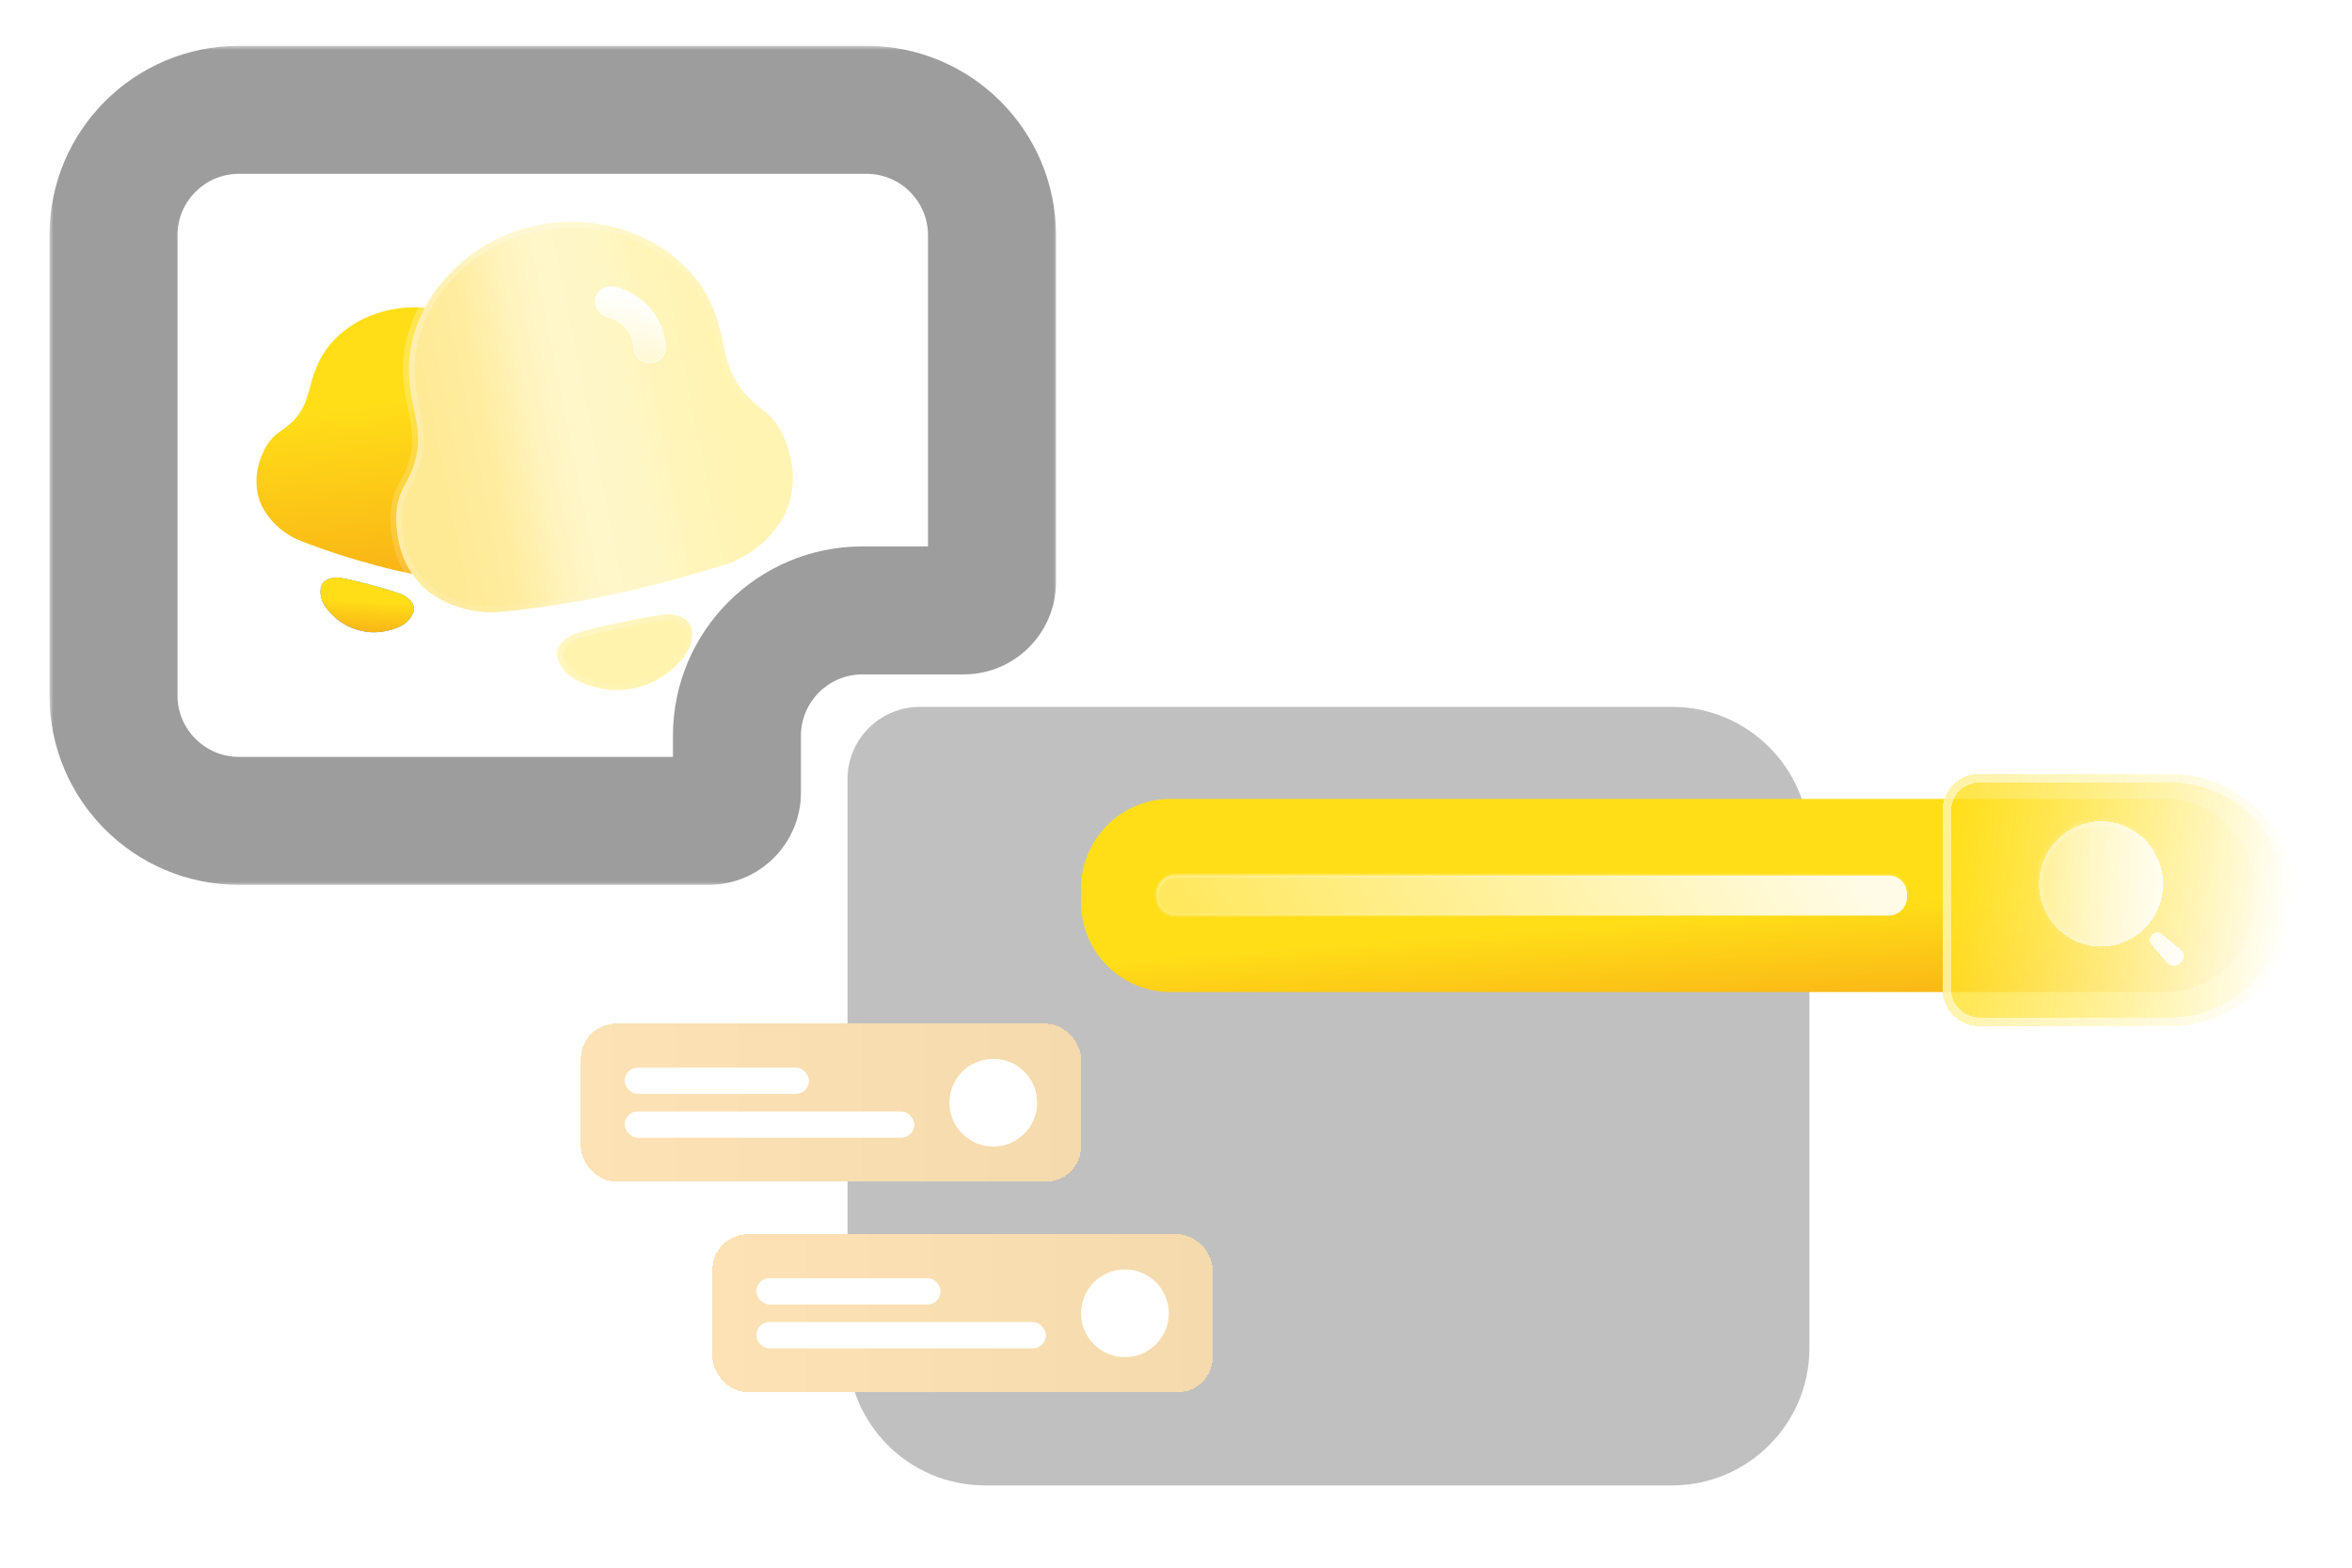
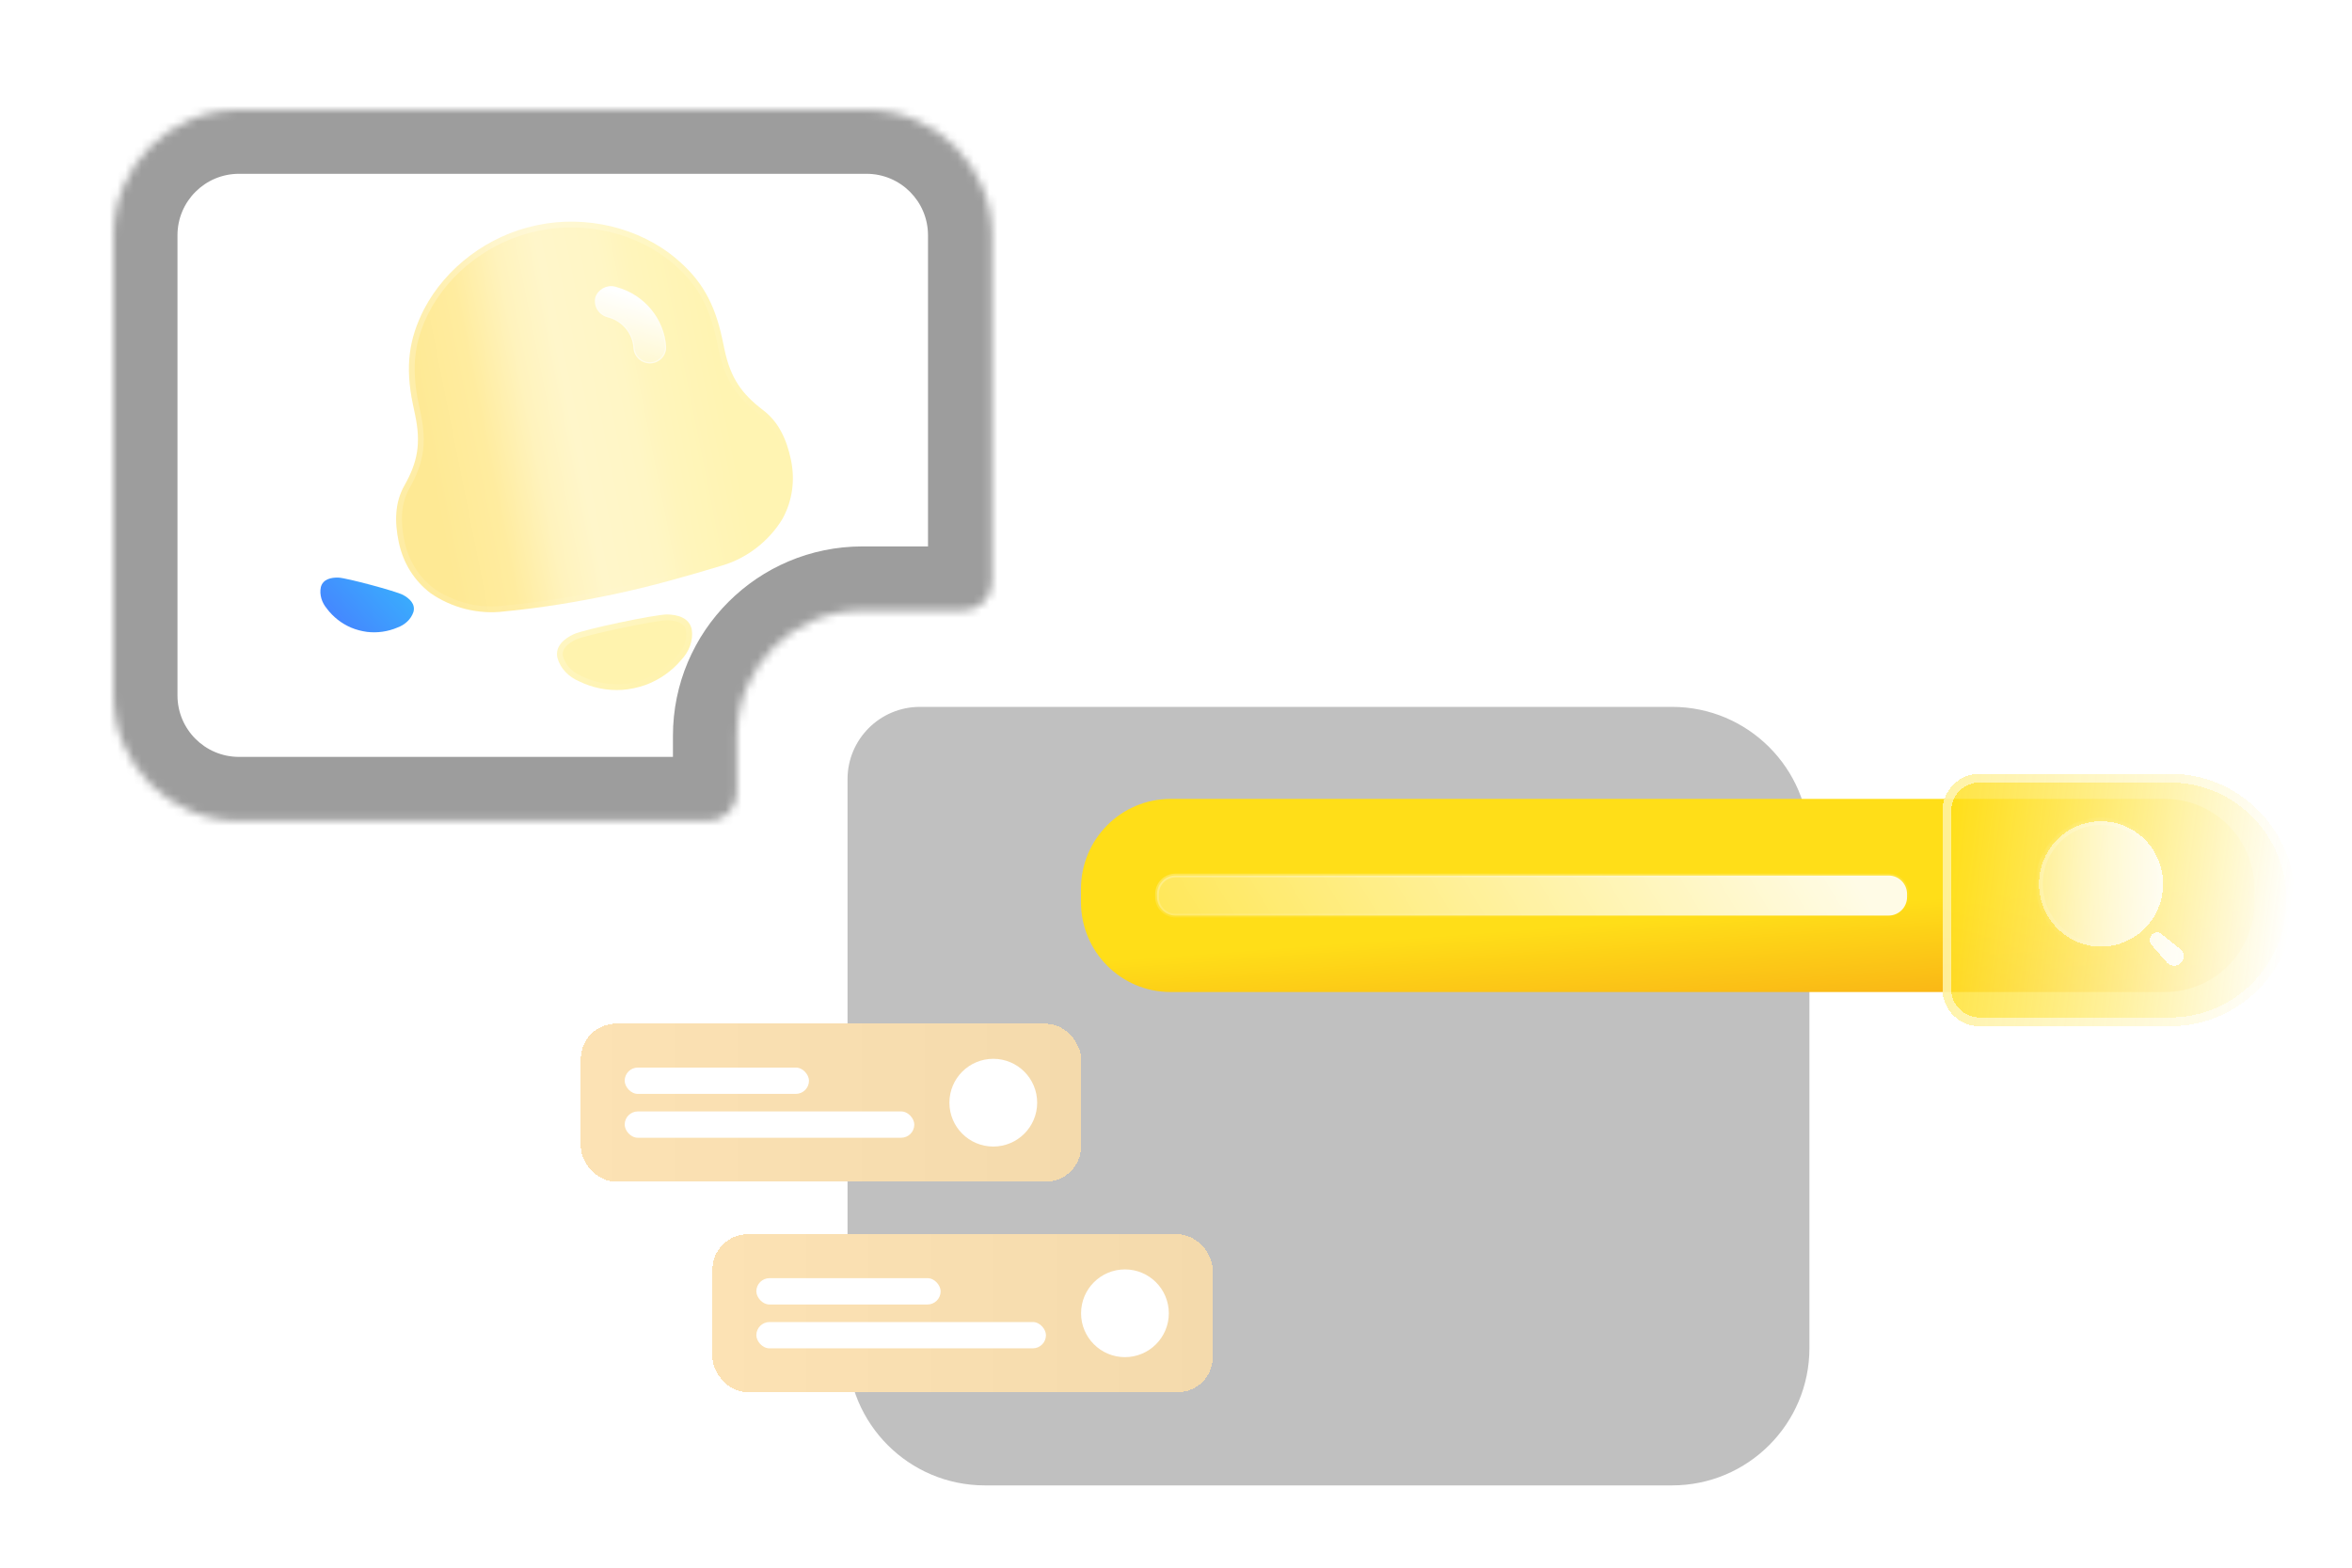
<svg xmlns="http://www.w3.org/2000/svg" width="294" height="196" viewBox="0 0 294 196" fill="none">
  <g clip-path="url(#clip0_1417_1542)">
    <g filter="url(#filter0_d_1417_1542)">
      <path d="M105.941 97.427C105.941 92.429 109.993 88.377 114.992 88.377H209.002C218.489 88.377 226.179 96.067 226.179 105.554V168.535C226.179 178.022 218.489 185.712 209.002 185.712H123.118C113.632 185.712 105.941 178.022 105.941 168.535V97.427Z" fill="#C0C0C0" />
    </g>
    <mask id="path-2-outside-1_1417_1542" maskUnits="userSpaceOnUse" x="6.184" y="5.73" width="126" height="105" fill="black">
-       <rect fill="white" x="6.184" y="5.73" width="126" height="105" />
      <path fill-rule="evenodd" clip-rule="evenodd" d="M29.872 13.73C21.207 13.73 14.184 20.754 14.184 29.419V86.942C14.184 95.606 21.207 102.63 29.872 102.63H88.575C90.531 102.63 92.117 101.044 92.117 99.088V92.005C92.117 83.34 99.141 76.316 107.805 76.316H120.458C122.415 76.316 124.001 74.73 124.001 72.774V29.419C124.001 20.754 116.977 13.73 108.313 13.73H29.872Z" />
    </mask>
    <path fill-rule="evenodd" clip-rule="evenodd" d="M29.872 13.73C21.207 13.73 14.184 20.754 14.184 29.419V86.942C14.184 95.606 21.207 102.63 29.872 102.63H88.575C90.531 102.63 92.117 101.044 92.117 99.088V92.005C92.117 83.34 99.141 76.316 107.805 76.316H120.458C122.415 76.316 124.001 74.73 124.001 72.774V29.419C124.001 20.754 116.977 13.73 108.313 13.73H29.872Z" fill="white" />
    <path d="M22.184 29.419C22.184 25.173 25.626 21.73 29.872 21.73V5.73C16.789 5.73 6.184 16.336 6.184 29.419H22.184ZM22.184 86.942V29.419H6.184V86.942H22.184ZM29.872 94.63C25.626 94.63 22.184 91.188 22.184 86.942H6.184C6.184 100.024 16.789 110.63 29.872 110.63V94.63ZM88.575 94.63H29.872V110.63H88.575V94.63ZM100.117 99.088V92.005H84.117V99.088H100.117ZM100.117 92.005C100.117 87.758 103.559 84.316 107.805 84.316V68.316C94.723 68.316 84.117 78.922 84.117 92.005H100.117ZM107.805 84.316H120.458V68.316H107.805V84.316ZM116.001 29.419V72.774H132.001V29.419H116.001ZM108.313 21.73C112.559 21.73 116.001 25.173 116.001 29.419H132.001C132.001 16.336 121.395 5.73 108.313 5.73V21.73ZM29.872 21.73H108.313V5.73H29.872V21.73ZM120.458 84.316C126.833 84.316 132.001 79.149 132.001 72.774H116.001C116.001 70.312 117.996 68.316 120.458 68.316V84.316ZM88.575 110.63C94.949 110.63 100.117 105.462 100.117 99.088H84.117C84.117 96.626 86.113 94.63 88.575 94.63V110.63Z" fill="#9D9D9D" mask="url(#path-2-outside-1_1417_1542)" />
    <g filter="url(#filter1_d_1417_1542)">
      <path d="M270.622 124.027H146.307C140.129 124.027 135.121 118.992 135.121 112.78V111.132C135.121 104.92 140.129 99.885 146.307 99.885H270.622C276.8 99.885 281.808 104.92 281.808 111.132V112.78C281.808 118.992 276.8 124.027 270.622 124.027Z" fill="url(#paint0_linear_1417_1542)" />
    </g>
    <g filter="url(#filter2_d_1417_1542)">
      <path d="M286.905 111.955C286.905 116.313 285.155 120.258 282.329 123.115C279.503 125.971 275.6 127.74 271.288 127.74H247.45C244.887 127.74 242.809 125.661 242.809 123.098V100.818C242.809 98.254 244.887 96.176 247.45 96.176H271.288C279.912 96.176 286.905 103.238 286.905 111.955Z" fill="url(#paint1_linear_1417_1542)" shape-rendering="crispEdges" />
      <path d="M286.356 111.955C286.356 116.163 284.667 119.971 281.939 122.729C279.211 125.486 275.447 127.191 271.288 127.191H247.45C245.19 127.191 243.357 125.358 243.357 123.098V100.818C243.357 98.557 245.19 96.724 247.45 96.724H271.288C279.604 96.724 286.356 103.535 286.356 111.955Z" stroke="white" stroke-opacity="0.53" stroke-width="1.097" shape-rendering="crispEdges" />
    </g>
    <path d="M146.934 109.461H146.934H236.081C236.383 109.461 236.682 109.52 236.962 109.637C237.241 109.753 237.495 109.924 237.709 110.139C237.923 110.354 238.093 110.61 238.209 110.891C238.324 111.172 238.384 111.474 238.384 111.778V112.152C238.384 112.456 238.324 112.758 238.209 113.039C238.093 113.321 237.923 113.576 237.709 113.791C237.495 114.006 237.241 114.177 236.961 114.293C236.682 114.41 236.383 114.47 236.08 114.47H146.934H146.934C146.632 114.47 146.332 114.41 146.053 114.293C145.774 114.177 145.52 114.006 145.306 113.791C145.092 113.576 144.922 113.321 144.806 113.039C144.69 112.758 144.63 112.456 144.631 112.152V112.152V111.778V111.778C144.63 111.474 144.69 111.172 144.806 110.891C144.922 110.61 145.092 110.354 145.306 110.139C145.52 109.924 145.774 109.753 146.053 109.637C146.332 109.52 146.632 109.461 146.934 109.461Z" fill="url(#paint2_linear_1417_1542)" fill-opacity="0.89" stroke="url(#paint3_linear_1417_1542)" stroke-width="0.464" />
    <g filter="url(#filter3_d_1417_1542)">
      <mask id="path-8-inside-2_1417_1542" fill="white">
        <path fill-rule="evenodd" clip-rule="evenodd" d="M254.875 110.516C254.875 106.187 258.347 102.678 262.63 102.678C264.687 102.678 266.659 103.504 268.113 104.974C269.568 106.443 270.385 108.437 270.385 110.516C270.385 114.845 266.913 118.354 262.63 118.354C258.347 118.354 254.875 114.845 254.875 110.516ZM270.261 116.827L272.571 118.691H272.611C273.078 119.163 273.078 119.929 272.611 120.401C272.144 120.873 271.386 120.873 270.919 120.401L269.002 118.205C268.821 118.022 268.719 117.774 268.719 117.516C268.719 117.257 268.821 117.009 269.002 116.827C269.351 116.479 269.912 116.479 270.261 116.827Z" />
      </mask>
      <path fill-rule="evenodd" clip-rule="evenodd" d="M254.875 110.516C254.875 106.187 258.347 102.678 262.63 102.678C264.687 102.678 266.659 103.504 268.113 104.974C269.568 106.443 270.385 108.437 270.385 110.516C270.385 114.845 266.913 118.354 262.63 118.354C258.347 118.354 254.875 114.845 254.875 110.516ZM270.261 116.827L272.571 118.691H272.611C273.078 119.163 273.078 119.929 272.611 120.401C272.144 120.873 271.386 120.873 270.919 120.401L269.002 118.205C268.821 118.022 268.719 117.774 268.719 117.516C268.719 117.257 268.821 117.009 269.002 116.827C269.351 116.479 269.912 116.479 270.261 116.827Z" fill="url(#paint4_linear_1417_1542)" fill-opacity="0.89" shape-rendering="crispEdges" />
-       <path d="M268.113 104.974L267.783 105.3L267.783 105.3L268.113 104.974ZM272.571 118.691L272.279 119.052L272.407 119.155H272.571V118.691ZM270.261 116.827L269.934 117.156L269.951 117.173L269.97 117.188L270.261 116.827ZM272.611 118.691L272.941 118.364L272.804 118.227H272.611V118.691ZM270.919 120.401L270.569 120.706L270.578 120.717L270.589 120.728L270.919 120.401ZM269.002 118.205L269.352 117.899L269.342 117.888L269.331 117.877L269.002 118.205ZM269.002 116.827L268.675 116.497L268.673 116.5L269.002 116.827ZM262.63 102.214C258.086 102.214 254.411 105.935 254.411 110.516H255.339C255.339 106.439 258.608 103.142 262.63 103.142V102.214ZM268.443 104.647C266.902 103.09 264.811 102.214 262.63 102.214V103.142C264.562 103.142 266.416 103.918 267.783 105.3L268.443 104.647ZM270.849 110.516C270.849 108.316 269.984 106.204 268.443 104.647L267.783 105.3C269.151 106.683 269.92 108.559 269.92 110.516H270.849ZM262.63 118.818C267.174 118.818 270.849 115.097 270.849 110.516H269.92C269.92 114.593 266.652 117.89 262.63 117.89V118.818ZM254.411 110.516C254.411 115.097 258.086 118.818 262.63 118.818V117.89C258.608 117.89 255.339 114.593 255.339 110.516H254.411ZM272.862 118.33L270.553 116.465L269.97 117.188L272.279 119.052L272.862 118.33ZM272.611 118.227H272.571V119.155H272.611V118.227ZM272.941 120.728C273.587 120.074 273.587 119.018 272.941 118.364L272.281 119.017C272.569 119.309 272.569 119.783 272.281 120.075L272.941 120.728ZM270.589 120.728C271.238 121.384 272.292 121.384 272.941 120.728L272.281 120.075C271.995 120.363 271.534 120.363 271.249 120.075L270.589 120.728ZM268.652 118.51L270.569 120.706L271.268 120.096L269.352 117.899L268.652 118.51ZM268.255 117.516C268.255 117.896 268.405 118.262 268.673 118.532L269.331 117.877C269.237 117.782 269.183 117.652 269.183 117.516H268.255ZM268.673 116.5C268.405 116.769 268.255 117.135 268.255 117.516H269.183C269.183 117.379 269.237 117.249 269.331 117.154L268.673 116.5ZM270.588 116.497C270.058 115.97 269.205 115.97 268.675 116.497L269.329 117.156C269.498 116.989 269.766 116.989 269.934 117.156L270.588 116.497Z" fill="url(#paint5_linear_1417_1542)" mask="url(#path-8-inside-2_1417_1542)" />
+       <path d="M268.113 104.974L267.783 105.3L267.783 105.3L268.113 104.974ZM272.571 118.691L272.279 119.052L272.407 119.155H272.571V118.691ZM270.261 116.827L269.934 117.156L269.951 117.173L269.97 117.188L270.261 116.827ZM272.611 118.691L272.941 118.364L272.804 118.227H272.611V118.691ZM270.919 120.401L270.569 120.706L270.578 120.717L270.589 120.728L270.919 120.401ZM269.002 118.205L269.352 117.899L269.342 117.888L269.331 117.877L269.002 118.205ZM269.002 116.827L268.675 116.497L268.673 116.5ZM262.63 102.214C258.086 102.214 254.411 105.935 254.411 110.516H255.339C255.339 106.439 258.608 103.142 262.63 103.142V102.214ZM268.443 104.647C266.902 103.09 264.811 102.214 262.63 102.214V103.142C264.562 103.142 266.416 103.918 267.783 105.3L268.443 104.647ZM270.849 110.516C270.849 108.316 269.984 106.204 268.443 104.647L267.783 105.3C269.151 106.683 269.92 108.559 269.92 110.516H270.849ZM262.63 118.818C267.174 118.818 270.849 115.097 270.849 110.516H269.92C269.92 114.593 266.652 117.89 262.63 117.89V118.818ZM254.411 110.516C254.411 115.097 258.086 118.818 262.63 118.818V117.89C258.608 117.89 255.339 114.593 255.339 110.516H254.411ZM272.862 118.33L270.553 116.465L269.97 117.188L272.279 119.052L272.862 118.33ZM272.611 118.227H272.571V119.155H272.611V118.227ZM272.941 120.728C273.587 120.074 273.587 119.018 272.941 118.364L272.281 119.017C272.569 119.309 272.569 119.783 272.281 120.075L272.941 120.728ZM270.589 120.728C271.238 121.384 272.292 121.384 272.941 120.728L272.281 120.075C271.995 120.363 271.534 120.363 271.249 120.075L270.589 120.728ZM268.652 118.51L270.569 120.706L271.268 120.096L269.352 117.899L268.652 118.51ZM268.255 117.516C268.255 117.896 268.405 118.262 268.673 118.532L269.331 117.877C269.237 117.782 269.183 117.652 269.183 117.516H268.255ZM268.673 116.5C268.405 116.769 268.255 117.135 268.255 117.516H269.183C269.183 117.379 269.237 117.249 269.331 117.154L268.673 116.5ZM270.588 116.497C270.058 115.97 269.205 115.97 268.675 116.497L269.329 117.156C269.498 116.989 269.766 116.989 269.934 117.156L270.588 116.497Z" fill="url(#paint5_linear_1417_1542)" mask="url(#path-8-inside-2_1417_1542)" />
    </g>
    <g filter="url(#filter4_d_1417_1542)">
      <rect x="72.602" y="127.988" width="62.528" height="19.746" rx="4.388" fill="url(#paint6_linear_1417_1542)" shape-rendering="crispEdges" />
      <rect x="78.086" y="133.473" width="23.037" height="3.291" rx="1.645" fill="white" />
      <rect x="78.086" y="138.957" width="36.201" height="3.291" rx="1.645" fill="white" />
      <ellipse cx="124.161" cy="137.862" rx="5.485" ry="5.485" fill="white" />
    </g>
    <g filter="url(#filter5_d_1417_1542)">
      <rect x="89.059" y="154.318" width="62.528" height="19.746" rx="4.388" fill="url(#paint7_linear_1417_1542)" shape-rendering="crispEdges" />
      <rect x="94.543" y="159.803" width="23.037" height="3.291" rx="1.645" fill="white" />
      <rect x="94.543" y="165.287" width="36.201" height="3.291" rx="1.645" fill="white" />
      <ellipse cx="140.618" cy="164.192" rx="5.485" ry="5.485" fill="white" />
    </g>
-     <path d="M65.885 62.229C64.888 60.145 64.621 58.499 65.29 56.003L65.518 55.154C66.389 51.902 66.202 49.606 65.136 47.074C63.5 43.147 59.802 40.054 55.668 38.947L55.492 38.899C51.445 37.815 46.853 38.59 43.465 41.029C41.175 42.707 39.754 44.669 38.858 48.011L38.631 48.86C37.962 51.356 36.952 52.66 35.003 53.955C33.568 54.909 32.786 56.42 32.321 58.157C31.855 59.897 31.984 61.697 32.771 63.343C33.836 65.349 35.673 66.939 37.782 67.695C40.809 68.888 43.896 69.859 47.065 70.708C50.231 71.556 53.414 72.169 56.61 72.74C58.812 73.139 61.199 72.68 63.124 71.476C64.626 70.443 65.64 68.949 66.106 67.21C66.572 65.473 66.651 63.773 65.885 62.229" fill="url(#paint8_linear_1417_1542)" />
    <path d="M50.36 74.369C49.423 73.891 43.369 72.269 42.319 72.215C41.417 72.183 40.376 72.394 40.108 73.394C39.902 74.362 40.235 75.355 40.866 76.097L40.863 76.098C41.656 77.147 42.698 77.959 43.881 78.466C44.512 78.732 45.181 78.907 45.884 79.003C47.16 79.154 48.468 78.973 49.679 78.46L49.677 78.458C50.595 78.131 51.38 77.438 51.685 76.496C51.953 75.496 51.157 74.793 50.36 74.369" fill="url(#paint9_linear_1417_1542)" />
-     <path d="M50.36 74.369C49.423 73.891 43.369 72.269 42.319 72.215C41.417 72.183 40.376 72.394 40.108 73.394C39.902 74.362 40.235 75.355 40.866 76.097L40.863 76.098C41.656 77.147 42.698 77.959 43.881 78.466C44.512 78.732 45.181 78.907 45.884 79.003C47.16 79.154 48.468 78.973 49.679 78.46L49.677 78.458C50.595 78.131 51.38 77.438 51.685 76.496C51.953 75.496 51.157 74.793 50.36 74.369" fill="url(#paint10_linear_1417_1542)" />
    <mask id="path-20-outside-3_1417_1542" maskUnits="userSpaceOnUse" x="41.397" y="21.834" width="60.989" height="58.672" fill="black">
      <rect fill="white" x="41.397" y="21.834" width="60.989" height="58.672" />
      <path d="M95.355 51.254C92.73 49.239 91.324 47.309 90.56 43.688L90.301 42.457C89.306 37.738 87.579 34.926 84.577 32.384C79.942 28.429 73.216 26.875 67.218 28.139L66.963 28.193C61.091 29.43 55.729 33.397 52.981 38.707C51.145 42.333 50.601 45.76 51.623 50.609L51.883 51.841C52.646 55.462 52.201 57.782 50.551 60.699C49.336 62.847 49.317 65.284 49.849 67.804C50.38 70.328 51.712 72.543 53.784 74.135C56.444 76.007 59.821 76.848 63.005 76.447C67.644 76.009 72.216 75.249 76.812 74.28C81.406 73.311 85.868 72.031 90.32 70.689C93.392 69.772 96.142 67.639 97.82 64.853C99.07 62.56 99.397 59.995 98.865 57.472C98.334 54.951 97.333 52.73 95.355 51.254" />
    </mask>
    <path d="M95.355 51.254C92.73 49.239 91.324 47.309 90.56 43.688L90.301 42.457C89.306 37.738 87.579 34.926 84.577 32.384C79.942 28.429 73.216 26.875 67.218 28.139L66.963 28.193C61.091 29.43 55.729 33.397 52.981 38.707C51.145 42.333 50.601 45.76 51.623 50.609L51.883 51.841C52.646 55.462 52.201 57.782 50.551 60.699C49.336 62.847 49.317 65.284 49.849 67.804C50.38 70.328 51.712 72.543 53.784 74.135C56.444 76.007 59.821 76.848 63.005 76.447C67.644 76.009 72.216 75.249 76.812 74.28C81.406 73.311 85.868 72.031 90.32 70.689C93.392 69.772 96.142 67.639 97.82 64.853C99.07 62.56 99.397 59.995 98.865 57.472C98.334 54.951 97.333 52.73 95.355 51.254" fill="url(#paint11_linear_1417_1542)" />
    <path d="M94.915 51.827C95.231 52.069 95.684 52.01 95.927 51.694C96.17 51.378 96.11 50.925 95.794 50.682L94.915 51.827ZM84.577 32.384L84.109 32.933L84.111 32.934L84.577 32.384ZM52.981 38.707L52.34 38.376L52.337 38.381L52.981 38.707ZM50.551 60.699L49.922 60.343L49.922 60.344L50.551 60.699ZM53.784 74.135L53.344 74.708C53.352 74.714 53.36 74.72 53.369 74.726L53.784 74.135ZM63.005 76.447L62.937 75.729C62.929 75.729 62.922 75.73 62.914 75.731L63.005 76.447ZM90.32 70.689L90.113 69.998L90.112 69.998L90.32 70.689ZM97.82 64.853L98.438 65.225C98.444 65.216 98.449 65.207 98.454 65.198L97.82 64.853ZM95.786 50.676C95.467 50.438 95.015 50.503 94.776 50.823C94.538 51.142 94.604 51.594 94.923 51.833L95.786 50.676ZM95.794 50.682C94.521 49.704 93.58 48.775 92.864 47.679C92.149 46.584 91.635 45.285 91.266 43.539L89.854 43.837C90.249 45.712 90.82 47.188 91.655 48.468C92.49 49.745 93.564 50.789 94.915 51.827L95.794 50.682ZM91.266 43.539L91.007 42.308L89.595 42.605L89.854 43.837L91.266 43.539ZM91.007 42.308C89.982 37.446 88.178 34.488 85.043 31.833L84.111 32.934C86.98 35.365 88.63 38.03 89.595 42.605L91.007 42.308ZM85.045 31.835C80.23 27.726 73.272 26.125 67.069 27.433L67.367 28.845C73.159 27.624 79.655 29.132 84.109 32.933L85.045 31.835ZM67.069 27.433L66.814 27.487L67.112 28.899L67.367 28.845L67.069 27.433ZM66.814 27.487C60.739 28.767 55.191 32.865 52.34 38.376L53.622 39.039C56.266 33.928 61.444 30.094 67.112 28.899L66.814 27.487ZM52.337 38.381C50.423 42.16 49.863 45.755 50.917 50.758L52.329 50.461C51.34 45.765 51.866 42.507 53.625 39.033L52.337 38.381ZM50.917 50.758L51.177 51.99L52.589 51.692L52.329 50.461L50.917 50.758ZM51.177 51.99C51.546 53.741 51.614 55.134 51.409 56.421C51.205 57.707 50.721 58.933 49.922 60.343L51.179 61.054C52.031 59.548 52.595 58.156 52.835 56.647C53.074 55.139 52.983 53.562 52.589 51.692L51.177 51.99ZM49.922 60.344C48.586 62.708 48.593 65.347 49.142 67.953L50.555 67.656C50.041 65.22 50.086 62.987 51.179 61.054L49.922 60.344ZM49.142 67.953C49.708 70.636 51.129 73.005 53.344 74.708L54.224 73.563C52.296 72.082 51.053 70.02 50.555 67.656L49.142 67.953ZM53.369 74.726C56.175 76.7 59.732 77.587 63.095 77.163L62.914 75.731C59.91 76.11 56.714 75.314 54.199 73.545L53.369 74.726ZM63.073 77.165C67.746 76.724 72.345 75.959 76.961 74.986L76.663 73.573C72.087 74.538 67.543 75.294 62.937 75.729L63.073 77.165ZM76.961 74.986C81.586 74.011 86.072 72.723 90.528 71.38L90.112 69.998C85.664 71.339 81.226 72.612 76.663 73.573L76.961 74.986ZM90.526 71.381C93.772 70.411 96.668 68.164 98.438 65.225L97.202 64.481C95.616 67.114 93.012 69.132 90.113 69.998L90.526 71.381ZM98.454 65.198C99.79 62.747 100.137 60.006 99.571 57.323L98.159 57.621C98.657 59.985 98.35 62.374 97.187 64.508L98.454 65.198ZM99.571 57.323C99.022 54.717 97.963 52.299 95.786 50.676L94.923 51.833C96.703 53.16 97.646 55.186 98.159 57.621L99.571 57.323Z" fill="url(#paint12_linear_1417_1542)" mask="url(#path-20-outside-3_1417_1542)" />
    <mask id="path-22-outside-4_1417_1542" maskUnits="userSpaceOnUse" x="67.932" y="74.899" width="20.86" height="14.682" fill="black">
      <rect fill="white" x="67.932" y="74.899" width="20.86" height="14.682" />
      <path d="M83.397 76.821C81.89 76.817 73.107 78.668 71.731 79.28C70.558 79.824 69.365 80.767 69.671 82.219C70.035 83.589 71.104 84.641 72.391 85.18L72.388 85.183C74.08 86.009 75.937 86.37 77.776 86.252C78.755 86.182 79.723 85.972 80.682 85.64C82.41 85.005 83.963 83.926 85.178 82.487L85.174 82.485C86.134 81.473 86.687 80.079 86.467 78.679C86.161 77.227 84.689 76.846 83.397 76.821" />
    </mask>
    <path d="M83.397 76.821C81.89 76.817 73.107 78.668 71.731 79.28C70.558 79.824 69.365 80.767 69.671 82.219C70.035 83.589 71.104 84.641 72.391 85.18L72.388 85.183C74.08 86.009 75.937 86.37 77.776 86.252C78.755 86.182 79.723 85.972 80.682 85.64C82.41 85.005 83.963 83.926 85.178 82.487L85.174 82.485C86.134 81.473 86.687 80.079 86.467 78.679C86.161 77.227 84.689 76.846 83.397 76.821" fill="#FFF3AE" />
    <path d="M83.395 77.543C83.793 77.544 84.117 77.221 84.118 76.823C84.119 76.424 83.797 76.1 83.398 76.099L83.395 77.543ZM71.731 79.28L71.438 78.621L71.427 78.626L71.731 79.28ZM69.671 82.219L68.965 82.368C68.968 82.38 68.971 82.392 68.974 82.404L69.671 82.219ZM72.391 85.18L72.998 85.57C73.113 85.39 73.143 85.169 73.08 84.965C73.016 84.761 72.866 84.596 72.669 84.514L72.391 85.18ZM72.388 85.183L71.781 84.793C71.67 84.966 71.638 85.179 71.693 85.377C71.749 85.576 71.886 85.741 72.072 85.832L72.388 85.183ZM77.776 86.252L77.823 86.972L77.828 86.972L77.776 86.252ZM80.682 85.64L80.919 86.322L80.931 86.317L80.682 85.64ZM85.178 82.487L85.729 82.953C85.862 82.795 85.921 82.588 85.892 82.384C85.862 82.18 85.747 81.999 85.576 81.885L85.178 82.487ZM85.174 82.485L84.65 81.988C84.504 82.143 84.433 82.355 84.457 82.567C84.481 82.779 84.598 82.969 84.776 83.087L85.174 82.485ZM86.467 78.679L87.18 78.567C87.178 78.555 87.176 78.542 87.173 78.53L86.467 78.679ZM83.41 76.1C83.012 76.092 82.683 76.409 82.675 76.807C82.667 77.206 82.984 77.535 83.383 77.543L83.41 76.1ZM83.398 76.099C82.947 76.098 82.049 76.227 81.009 76.406C79.941 76.591 78.65 76.843 77.366 77.114C76.082 77.384 74.799 77.675 73.748 77.937C72.724 78.192 71.85 78.437 71.438 78.621L72.024 79.939C72.299 79.817 73.04 79.601 74.097 79.337C75.127 79.081 76.392 78.794 77.664 78.526C78.936 78.258 80.209 78.009 81.255 77.829C82.328 77.643 83.093 77.542 83.395 77.543L83.398 76.099ZM71.427 78.626C70.794 78.919 70.096 79.346 69.594 79.946C69.071 80.57 68.759 81.388 68.965 82.368L70.378 82.07C70.278 81.598 70.409 81.22 70.7 80.873C71.01 80.502 71.495 80.185 72.034 79.935L71.427 78.626ZM68.974 82.404C69.406 84.031 70.659 85.237 72.112 85.845L72.669 84.514C71.548 84.045 70.665 83.148 70.369 82.034L68.974 82.404ZM71.783 84.79L71.781 84.793L72.995 85.573L72.998 85.57L71.783 84.79ZM72.072 85.832C73.876 86.713 75.858 87.098 77.823 86.972L77.73 85.532C76.015 85.642 74.284 85.306 72.705 84.535L72.072 85.832ZM77.828 86.972C78.876 86.897 79.906 86.673 80.919 86.322L80.446 84.958C79.54 85.272 78.635 85.468 77.725 85.532L77.828 86.972ZM80.931 86.317C82.776 85.64 84.434 84.487 85.729 82.953L84.626 82.022C83.493 83.365 82.044 84.371 80.434 84.962L80.931 86.317ZM85.576 81.885L85.572 81.883L84.776 83.087L84.78 83.089L85.576 81.885ZM85.698 82.981C86.781 81.839 87.441 80.229 87.18 78.567L85.754 78.791C85.933 79.93 85.487 81.106 84.65 81.988L85.698 82.981ZM87.173 78.53C86.966 77.55 86.35 76.927 85.621 76.567C84.918 76.221 84.108 76.113 83.41 76.1L83.383 77.543C83.978 77.554 84.549 77.648 84.983 77.862C85.388 78.062 85.661 78.356 85.761 78.828L87.173 78.53Z" fill="url(#paint13_linear_1417_1542)" mask="url(#path-22-outside-4_1417_1542)" />
    <g filter="url(#filter6_d_1417_1542)">
      <path d="M76.839 35.824C75.794 35.589 74.739 36.199 74.413 37.188C74.303 37.738 74.39 38.32 74.701 38.785C75.012 39.249 75.499 39.578 76.069 39.699L76.144 39.722C77.843 40.232 79.063 41.736 79.178 43.469C79.234 44.598 80.191 45.469 81.314 45.435C82.444 45.377 83.31 44.445 83.267 43.346C83.019 39.851 80.555 36.861 77.128 35.91L76.839 35.824Z" fill="url(#paint14_linear_1417_1542)" />
      <path d="M76.084 39.629L76.084 39.628L76.09 39.63L76.165 39.653C77.892 40.172 79.133 41.7 79.251 43.464L79.251 43.464L79.251 43.465C79.304 44.554 80.227 45.395 81.311 45.363C82.403 45.307 83.236 44.407 83.195 43.35C82.948 39.886 80.506 36.922 77.109 35.98L77.109 35.98L77.107 35.98L76.821 35.893C75.814 35.669 74.799 36.256 74.483 37.206C74.377 37.739 74.463 38.299 74.761 38.744C75.061 39.193 75.532 39.511 76.084 39.629Z" stroke="url(#paint15_linear_1417_1542)" stroke-opacity="0.5" stroke-width="0.144" />
    </g>
  </g>
  <defs>
    <filter id="filter0_d_1417_1542" x="93.655" y="76.091" width="144.811" height="121.908" filterUnits="userSpaceOnUse" color-interpolation-filters="sRGB">
      <feFlood flood-opacity="0" result="BackgroundImageFix" />
      <feColorMatrix in="SourceAlpha" type="matrix" values="0 0 0 0 0 0 0 0 0 0 0 0 0 0 0 0 0 0 127 0" result="hardAlpha" />
      <feOffset />
      <feGaussianBlur stdDeviation="6.143" />
      <feComposite in2="hardAlpha" operator="out" />
      <feColorMatrix type="matrix" values="0 0 0 0 0 0 0 0 0 0 0 0 0 0 0 0 0 0 0.25 0" />
      <feBlend mode="normal" in2="BackgroundImageFix" result="effect1_dropShadow_1417_1542" />
      <feBlend mode="normal" in="SourceGraphic" in2="effect1_dropShadow_1417_1542" result="shape" />
    </filter>
    <filter id="filter1_d_1417_1542" x="130.733" y="95.497" width="155.463" height="32.919" filterUnits="userSpaceOnUse" color-interpolation-filters="sRGB">
      <feFlood flood-opacity="0" result="BackgroundImageFix" />
      <feColorMatrix in="SourceAlpha" type="matrix" values="0 0 0 0 0 0 0 0 0 0 0 0 0 0 0 0 0 0 127 0" result="hardAlpha" />
      <feOffset />
      <feGaussianBlur stdDeviation="2.194" />
      <feComposite in2="hardAlpha" operator="out" />
      <feColorMatrix type="matrix" values="0 0 0 0 0 0 0 0 0 0 0 0 0 0 0 0 0 0 0.25 0" />
      <feBlend mode="normal" in2="BackgroundImageFix" result="effect1_dropShadow_1417_1542" />
      <feBlend mode="normal" in="SourceGraphic" in2="effect1_dropShadow_1417_1542" result="shape" />
    </filter>
    <filter id="filter2_d_1417_1542" x="240.557" y="94.487" width="48.6" height="36.067" filterUnits="userSpaceOnUse" color-interpolation-filters="sRGB">
      <feFlood flood-opacity="0" result="BackgroundImageFix" />
      <feColorMatrix in="SourceAlpha" type="matrix" values="0 0 0 0 0 0 0 0 0 0 0 0 0 0 0 0 0 0 127 0" result="hardAlpha" />
      <feOffset dy="0.563" />
      <feGaussianBlur stdDeviation="1.126" />
      <feComposite in2="hardAlpha" operator="out" />
      <feColorMatrix type="matrix" values="0 0 0 0 0 0 0 0 0 0 0 0 0 0 0 0 0 0 0.25 0" />
      <feBlend mode="normal" in2="BackgroundImageFix" result="effect1_dropShadow_1417_1542" />
      <feBlend mode="normal" in="SourceGraphic" in2="effect1_dropShadow_1417_1542" result="shape" />
    </filter>
    <filter id="filter3_d_1417_1542" x="250.487" y="98.29" width="26.862" height="26.854" filterUnits="userSpaceOnUse" color-interpolation-filters="sRGB">
      <feFlood flood-opacity="0" result="BackgroundImageFix" />
      <feColorMatrix in="SourceAlpha" type="matrix" values="0 0 0 0 0 0 0 0 0 0 0 0 0 0 0 0 0 0 127 0" result="hardAlpha" />
      <feOffset />
      <feGaussianBlur stdDeviation="2.194" />
      <feComposite in2="hardAlpha" operator="out" />
      <feColorMatrix type="matrix" values="0 0 0 0 0.149 0 0 0 0 0.149 0 0 0 0 0.149 0 0 0 0.15 0" />
      <feBlend mode="normal" in2="BackgroundImageFix" result="effect1_dropShadow_1417_1542" />
      <feBlend mode="normal" in="SourceGraphic" in2="effect1_dropShadow_1417_1542" result="shape" />
    </filter>
    <filter id="filter4_d_1417_1542" x="68.214" y="123.6" width="71.303" height="28.522" filterUnits="userSpaceOnUse" color-interpolation-filters="sRGB">
      <feFlood flood-opacity="0" result="BackgroundImageFix" />
      <feColorMatrix in="SourceAlpha" type="matrix" values="0 0 0 0 0 0 0 0 0 0 0 0 0 0 0 0 0 0 127 0" result="hardAlpha" />
      <feOffset />
      <feGaussianBlur stdDeviation="2.194" />
      <feComposite in2="hardAlpha" operator="out" />
      <feColorMatrix type="matrix" values="0 0 0 0 0 0 0 0 0 0 0 0 0 0 0 0 0 0 0.25 0" />
      <feBlend mode="normal" in2="BackgroundImageFix" result="effect1_dropShadow_1417_1542" />
      <feBlend mode="normal" in="SourceGraphic" in2="effect1_dropShadow_1417_1542" result="shape" />
    </filter>
    <filter id="filter5_d_1417_1542" x="84.671" y="149.93" width="71.303" height="28.522" filterUnits="userSpaceOnUse" color-interpolation-filters="sRGB">
      <feFlood flood-opacity="0" result="BackgroundImageFix" />
      <feColorMatrix in="SourceAlpha" type="matrix" values="0 0 0 0 0 0 0 0 0 0 0 0 0 0 0 0 0 0 127 0" result="hardAlpha" />
      <feOffset />
      <feGaussianBlur stdDeviation="2.194" />
      <feComposite in2="hardAlpha" operator="out" />
      <feColorMatrix type="matrix" values="0 0 0 0 0 0 0 0 0 0 0 0 0 0 0 0 0 0 0.25 0" />
      <feBlend mode="normal" in2="BackgroundImageFix" result="effect1_dropShadow_1417_1542" />
      <feBlend mode="normal" in="SourceGraphic" in2="effect1_dropShadow_1417_1542" result="shape" />
    </filter>
    <filter id="filter6_d_1417_1542" x="67.151" y="28.557" width="23.335" height="24.095" filterUnits="userSpaceOnUse" color-interpolation-filters="sRGB">
      <feFlood flood-opacity="0" result="BackgroundImageFix" />
      <feColorMatrix in="SourceAlpha" type="matrix" values="0 0 0 0 0 0 0 0 0 0 0 0 0 0 0 0 0 0 127 0" result="hardAlpha" />
      <feOffset />
      <feGaussianBlur stdDeviation="3.608" />
      <feColorMatrix type="matrix" values="0 0 0 0 0 0 0 0 0 0 0 0 0 0 0 0 0 0 0.12 0" />
      <feBlend mode="normal" in2="BackgroundImageFix" result="effect1_dropShadow_1417_1542" />
      <feBlend mode="normal" in="SourceGraphic" in2="effect1_dropShadow_1417_1542" result="shape" />
    </filter>
    <linearGradient id="paint0_linear_1417_1542" x1="145.94" y1="99.885" x2="148.686" y2="136.589" gradientUnits="userSpaceOnUse">
      <stop offset="0.532" stop-color="#FFDE18" />
      <stop offset="1" stop-color="#F7A515" />
    </linearGradient>
    <linearGradient id="paint1_linear_1417_1542" x1="242.625" y1="107.694" x2="286.505" y2="113.179" gradientUnits="userSpaceOnUse">
      <stop stop-color="#FFDE18" stop-opacity="0.8" />
      <stop offset="1" stop-color="white" />
    </linearGradient>
    <linearGradient id="paint2_linear_1417_1542" x1="231.936" y1="110.151" x2="154.796" y2="156.56" gradientUnits="userSpaceOnUse">
      <stop stop-color="white" />
      <stop offset="1" stop-color="white" stop-opacity="0.2" />
    </linearGradient>
    <linearGradient id="paint3_linear_1417_1542" x1="159.396" y1="109.866" x2="159.731" y2="116.993" gradientUnits="userSpaceOnUse">
      <stop stop-color="white" stop-opacity="0.25" />
      <stop offset="1" stop-color="white" stop-opacity="0" />
    </linearGradient>
    <linearGradient id="paint4_linear_1417_1542" x1="271.698" y1="104.955" x2="246.775" y2="104.62" gradientUnits="userSpaceOnUse">
      <stop stop-color="white" />
      <stop offset="1" stop-color="white" stop-opacity="0.2" />
    </linearGradient>
    <linearGradient id="paint5_linear_1417_1542" x1="257.754" y1="104.784" x2="269.285" y2="119.071" gradientUnits="userSpaceOnUse">
      <stop stop-color="white" stop-opacity="0.25" />
      <stop offset="1" stop-color="white" stop-opacity="0" />
    </linearGradient>
    <linearGradient id="paint6_linear_1417_1542" x1="72.602" y1="137.861" x2="135.13" y2="137.861" gradientUnits="userSpaceOnUse">
      <stop stop-color="#FCE2B4" />
      <stop offset="1" stop-color="#F4DAAC" />
    </linearGradient>
    <linearGradient id="paint7_linear_1417_1542" x1="89.059" y1="164.191" x2="151.587" y2="164.191" gradientUnits="userSpaceOnUse">
      <stop stop-color="#FCE2B4" />
      <stop offset="1" stop-color="#F4DAAC" />
    </linearGradient>
    <linearGradient id="paint8_linear_1417_1542" x1="55.58" y1="38.923" x2="59.856" y2="78.475" gradientUnits="userSpaceOnUse">
      <stop offset="0.262" stop-color="#FFDE18" />
      <stop offset="1" stop-color="#F7A515" />
    </linearGradient>
    <linearGradient id="paint9_linear_1417_1542" x1="52.218" y1="74.697" x2="44.099" y2="82.515" gradientUnits="userSpaceOnUse">
      <stop stop-color="#39AFFD" />
      <stop offset="1" stop-color="#477FFF" />
    </linearGradient>
    <linearGradient id="paint10_linear_1417_1542" x1="46.382" y1="73.133" x2="45.913" y2="80.575" gradientUnits="userSpaceOnUse">
      <stop offset="0.262" stop-color="#FFDE18" />
      <stop offset="1" stop-color="#F7A515" />
    </linearGradient>
    <linearGradient id="paint11_linear_1417_1542" x1="52.902" y1="54.391" x2="90" y2="47" gradientUnits="userSpaceOnUse">
      <stop stop-color="#FEE994" />
      <stop offset="0.195" stop-color="#FFEC9F" />
      <stop offset="0.357" stop-color="#FFF3BD" />
      <stop offset="0.49" stop-color="#FFF6CA" />
      <stop offset="0.686" stop-color="#FFF6C5" />
      <stop offset="0.78" stop-color="#FFF5BC" />
      <stop offset="1" stop-color="#FFF4B2" />
    </linearGradient>
    <linearGradient id="paint12_linear_1417_1542" x1="51.517" y1="37.06" x2="88.55" y2="69.112" gradientUnits="userSpaceOnUse">
      <stop stop-color="white" stop-opacity="0.25" />
      <stop offset="1" stop-color="white" stop-opacity="0" />
    </linearGradient>
    <linearGradient id="paint13_linear_1417_1542" x1="71.993" y1="79.984" x2="77.618" y2="88.492" gradientUnits="userSpaceOnUse">
      <stop stop-color="white" stop-opacity="0.25" />
      <stop offset="1" stop-color="white" stop-opacity="0" />
    </linearGradient>
    <linearGradient id="paint14_linear_1417_1542" x1="82.956" y1="38.254" x2="80.166" y2="46.754" gradientUnits="userSpaceOnUse">
      <stop stop-color="white" />
      <stop offset="1" stop-color="white" stop-opacity="0.2" />
    </linearGradient>
    <linearGradient id="paint15_linear_1417_1542" x1="79.522" y1="44.105" x2="81.456" y2="37.57" gradientUnits="userSpaceOnUse">
      <stop stop-color="white" />
      <stop offset="1" stop-color="white" stop-opacity="0" />
    </linearGradient>
    <clipPath id="clip0_1417_1542">
      <rect width="294" height="196" fill="white" />
    </clipPath>
  </defs>
</svg>